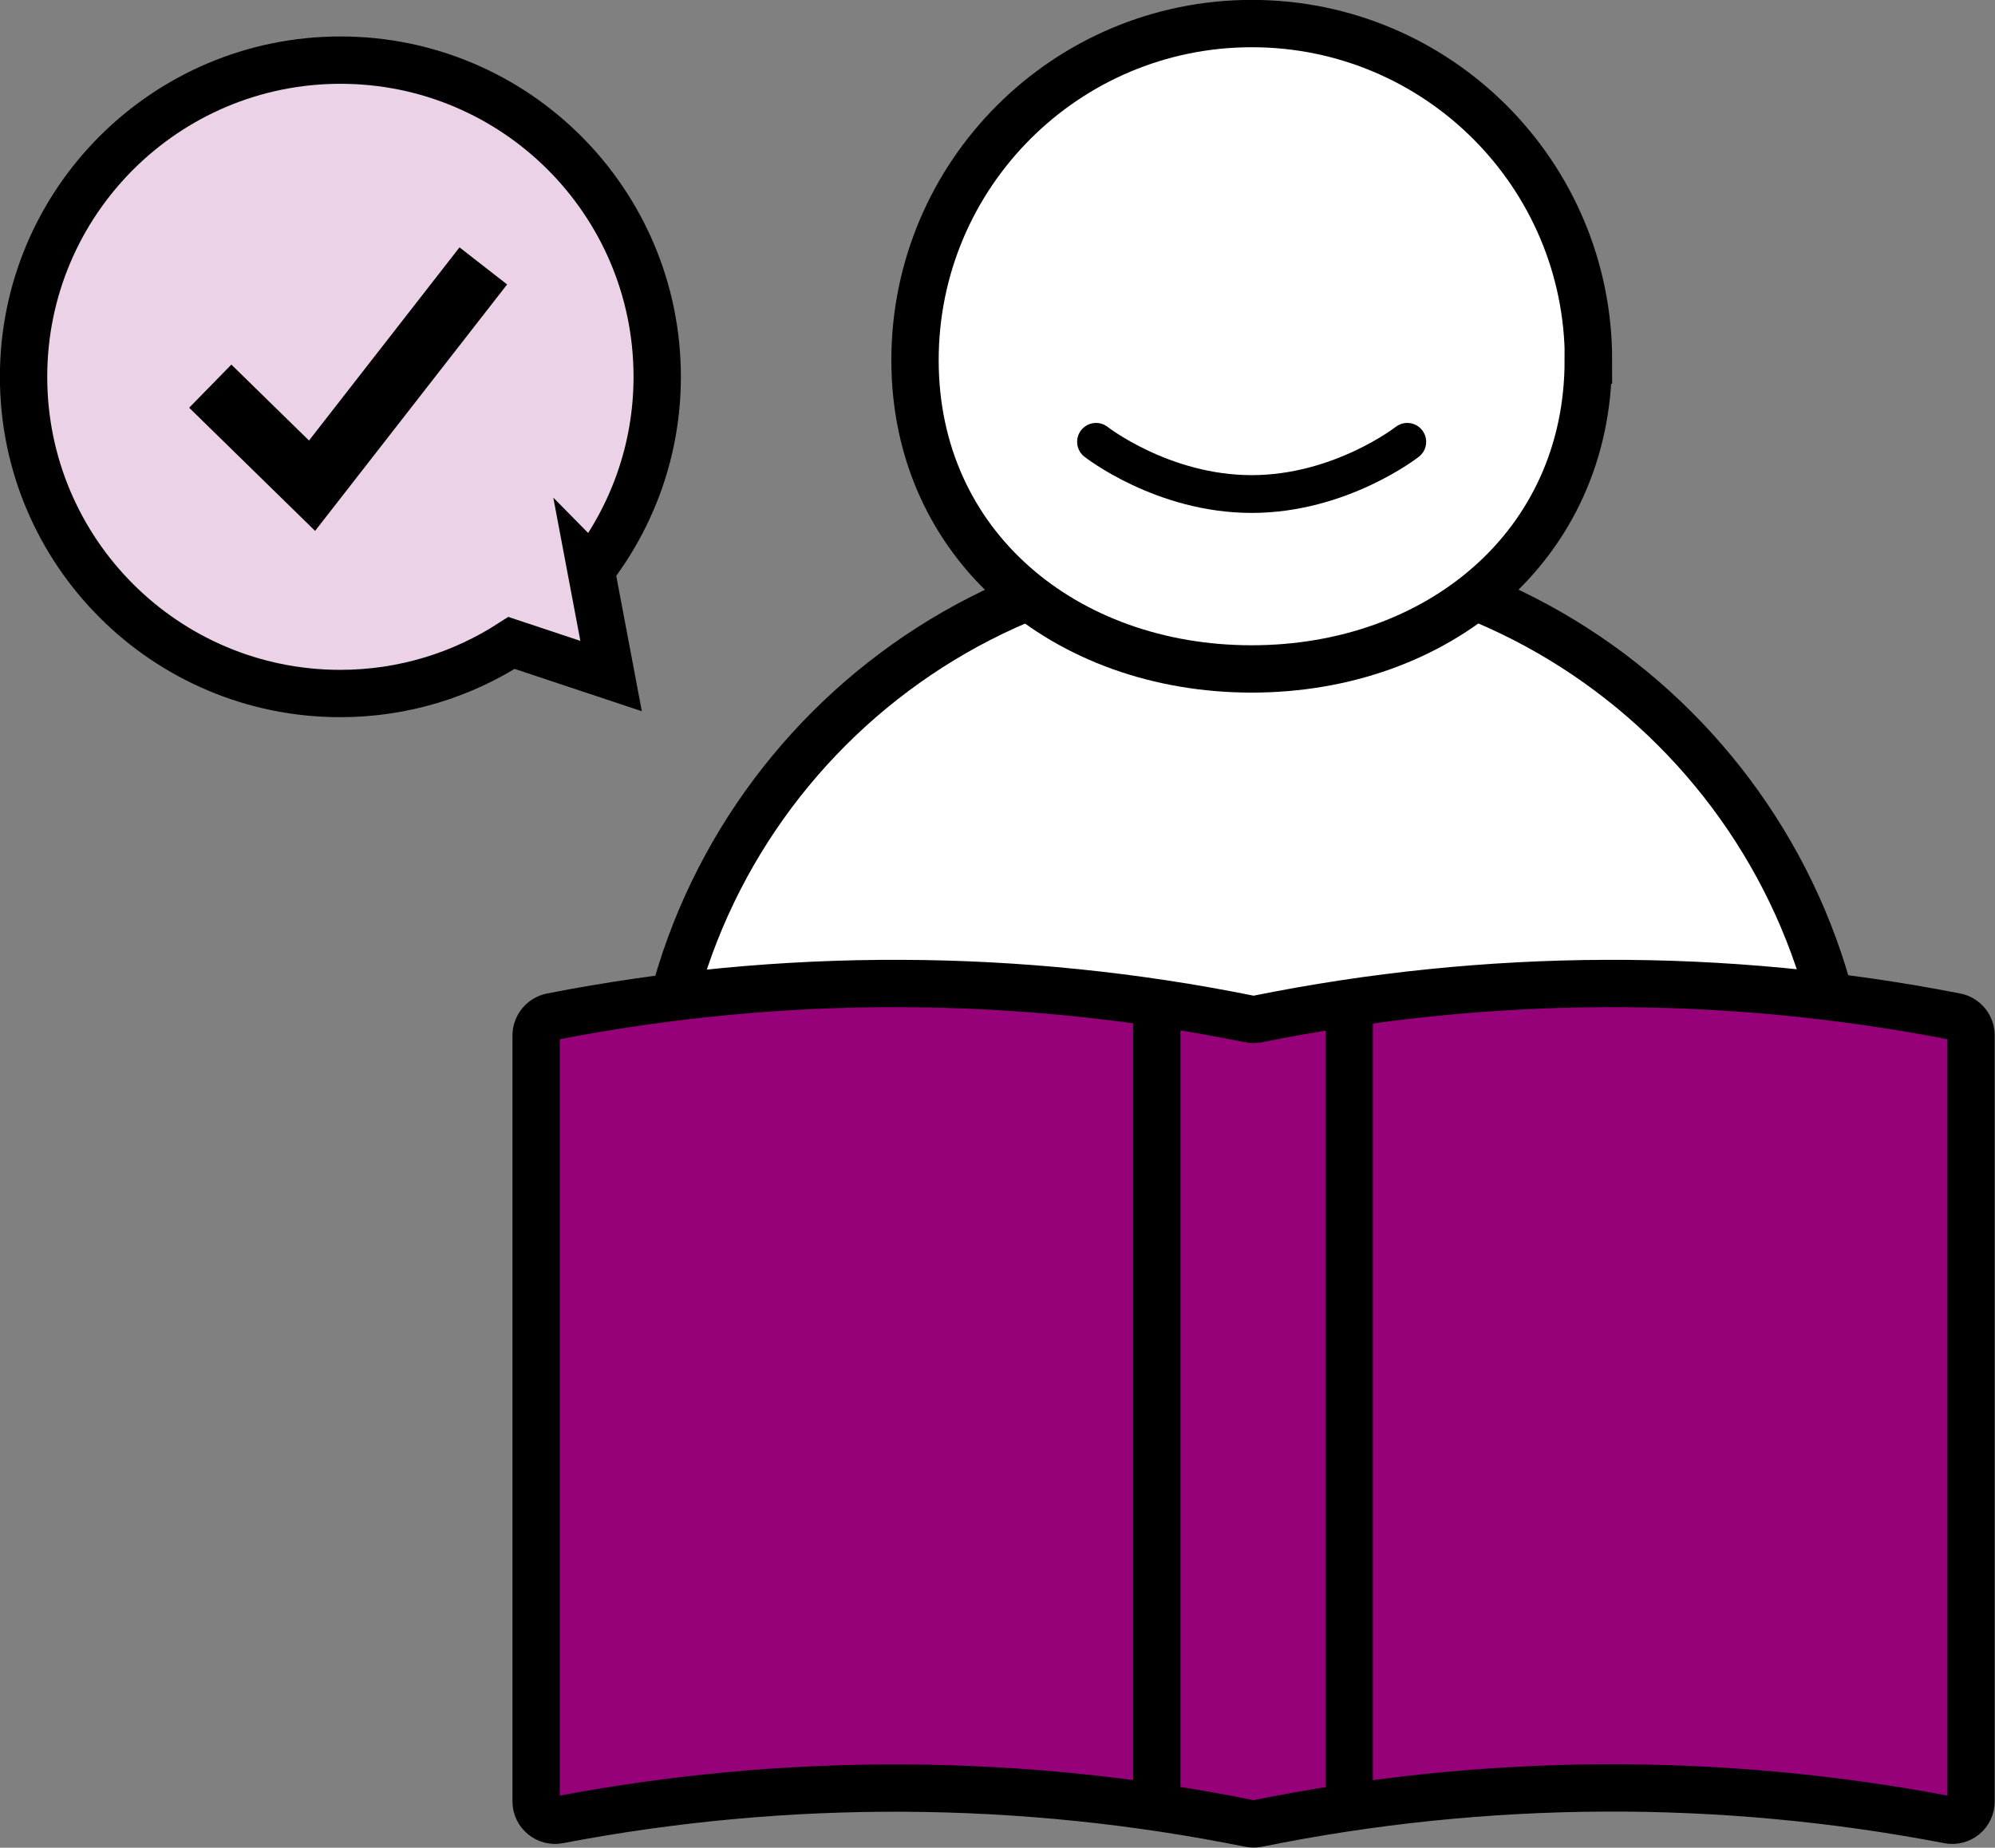
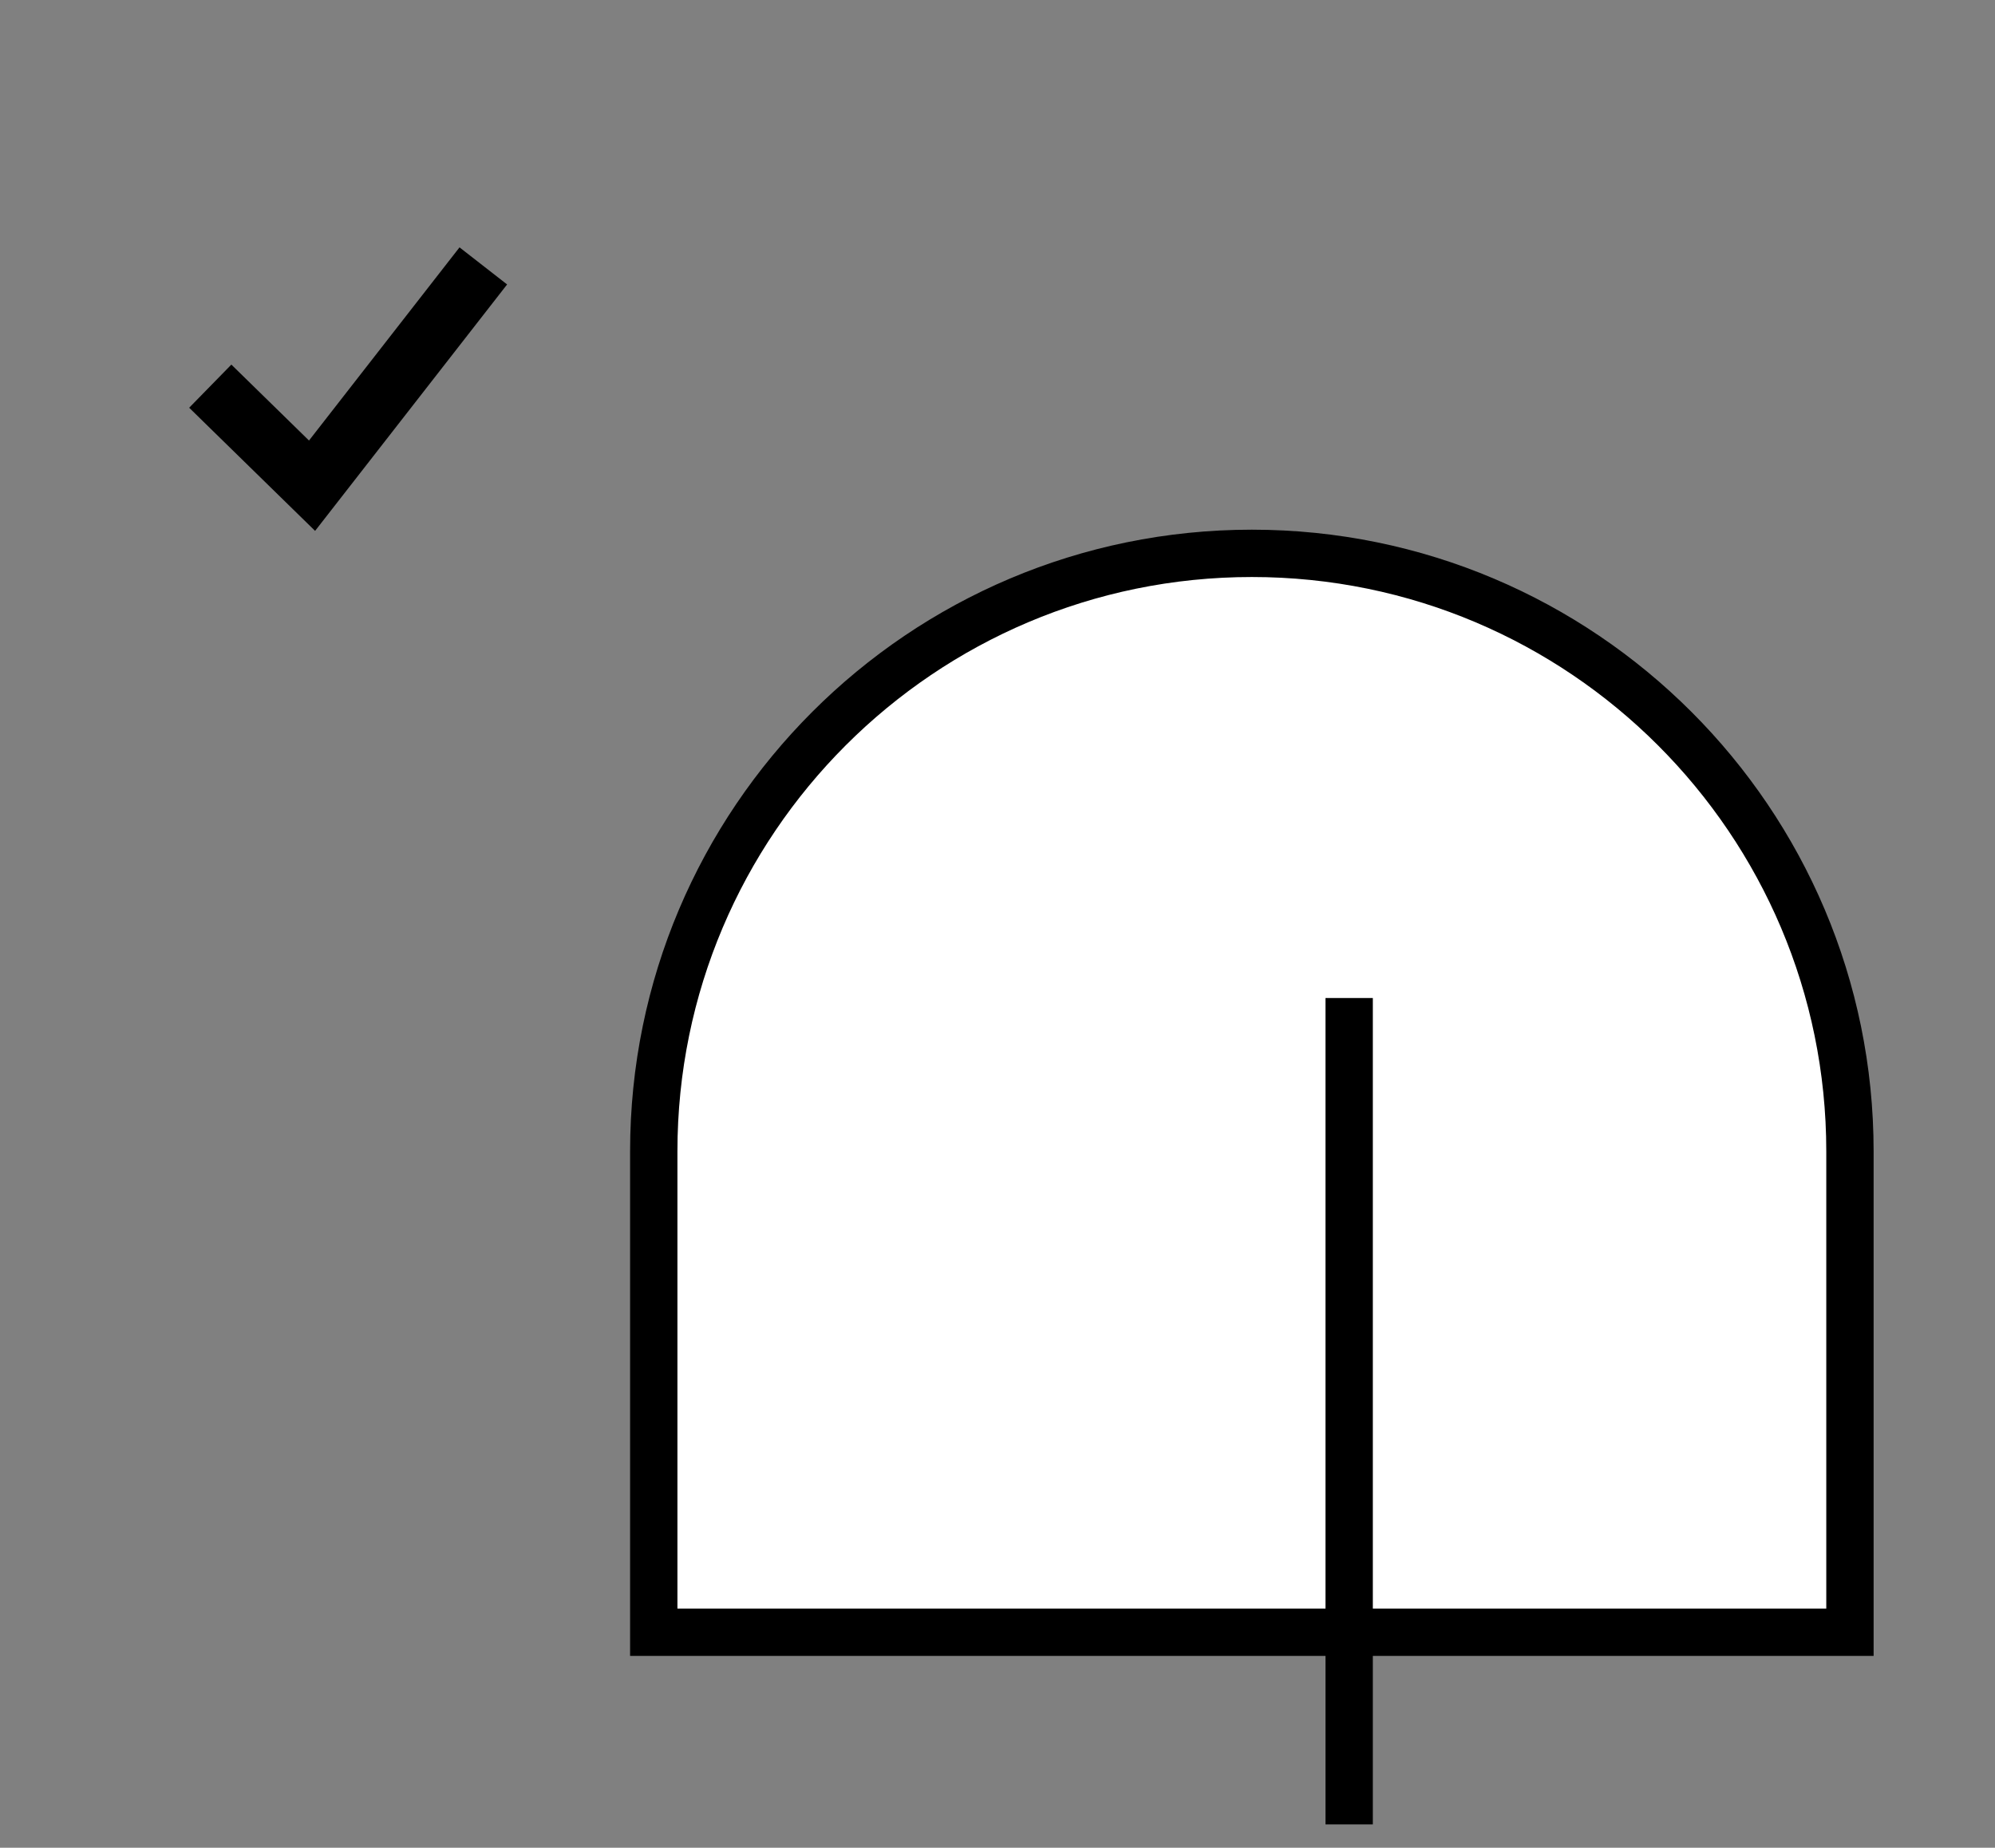
<svg xmlns="http://www.w3.org/2000/svg" id="_レイヤー_2" viewBox="0 0 98.2 90.96">
  <rect x="0" y="0" width="98.2" height="90.96" fill="#808080" stroke="none" />
  <defs>
    <style>.cls-1{stroke-linecap:round;stroke-width:1.86px;}.cls-1,.cls-2,.cls-3,.cls-4,.cls-5,.cls-6{stroke:#000;stroke-miterlimit:10;}.cls-1,.cls-5,.cls-6{fill:none;}.cls-2{fill:#ebd2e6;}.cls-2,.cls-3,.cls-4,.cls-6{stroke-width:2.33px;}.cls-3{fill:#fff;}.cls-4{fill:#960079;}.cls-5{stroke-width:2.97px;}</style>
  </defs>
  <g id="_レイヤー_1-2">
    <path class="cls-3" d="M61.62,27.24h0c16.25,0,29.44,13.19,29.44,29.44v23.67h-58.88v-23.67c0-16.25,13.19-29.44,29.44-29.44Z" />
-     <path class="cls-3" d="M78.18,17.73c0,9.15-7.42,15.2-16.57,15.2s-16.57-6.05-16.57-15.2S52.47,1.16,61.62,1.16s16.57,7.42,16.57,16.57Z" />
-     <path class="cls-1" d="M53.95,21.75s3.28,2.57,7.66,2.57,7.66-2.57,7.66-2.57" />
-     <path class="cls-4" d="M61.54,50.17c-11.35-2.3-23.03-2.34-34.39-.12-.44.09-.76.48-.76.92v37.71c0,.58.53,1.02,1.1.91,11.25-2.15,22.81-2.09,34.04.18.11.02.23.02.35,0,11.23-2.28,22.8-2.34,34.04-.18.57.11,1.1-.32,1.1-.91v-37.71c0-.45-.32-.84-.76-.92-11.36-2.22-23.04-2.18-34.39.12-.11.02-.23.02-.35,0Z" />
-     <line class="cls-6" x1="56.94" y1="49.13" x2="56.94" y2="89.81" />
    <line class="cls-6" x1="66.41" y1="49.13" x2="66.41" y2="89.81" />
-     <path class="cls-2" d="M29.1,28.05c2.03-2.63,3.25-5.92,3.25-9.5,0-8.61-6.98-15.59-15.59-15.59S1.16,9.94,1.16,18.55s6.98,15.59,15.59,15.59c3.11,0,6-.92,8.43-2.49l4.9,1.63-.99-5.24Z" />
    <polyline class="cls-5" points="10.35 19.01 15.36 23.91 23.79 13.09" />
  </g>
</svg>